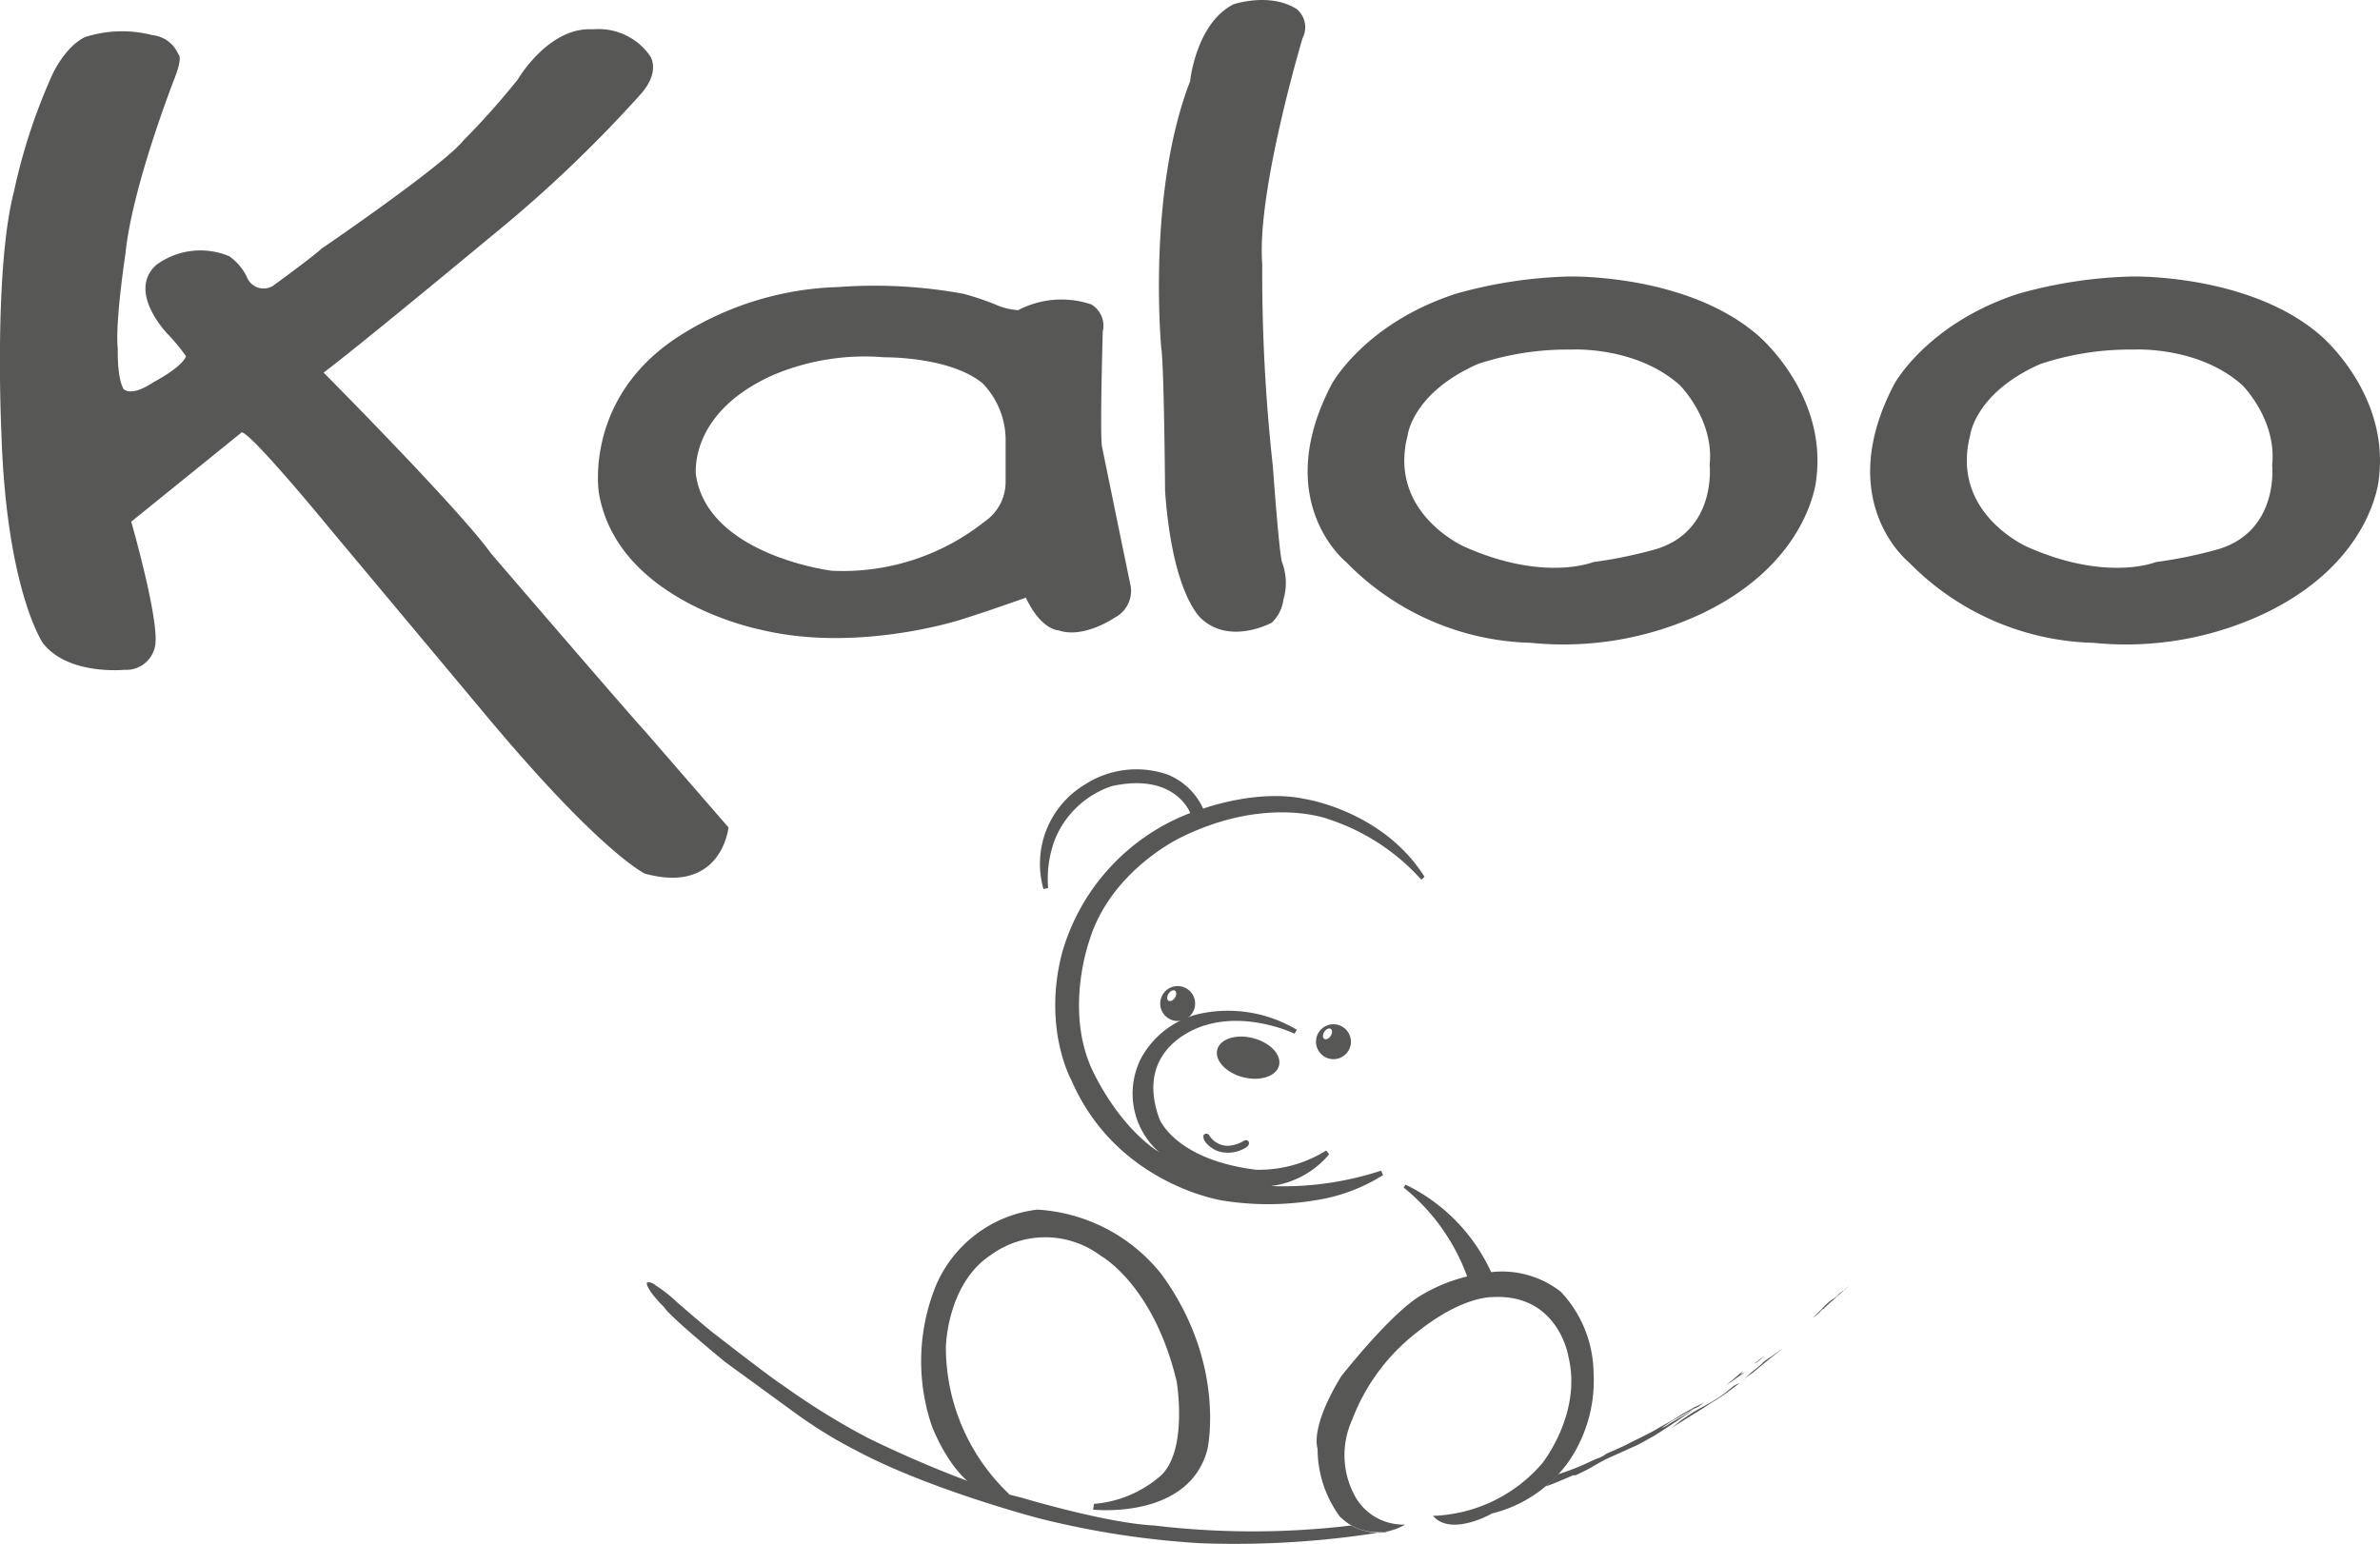
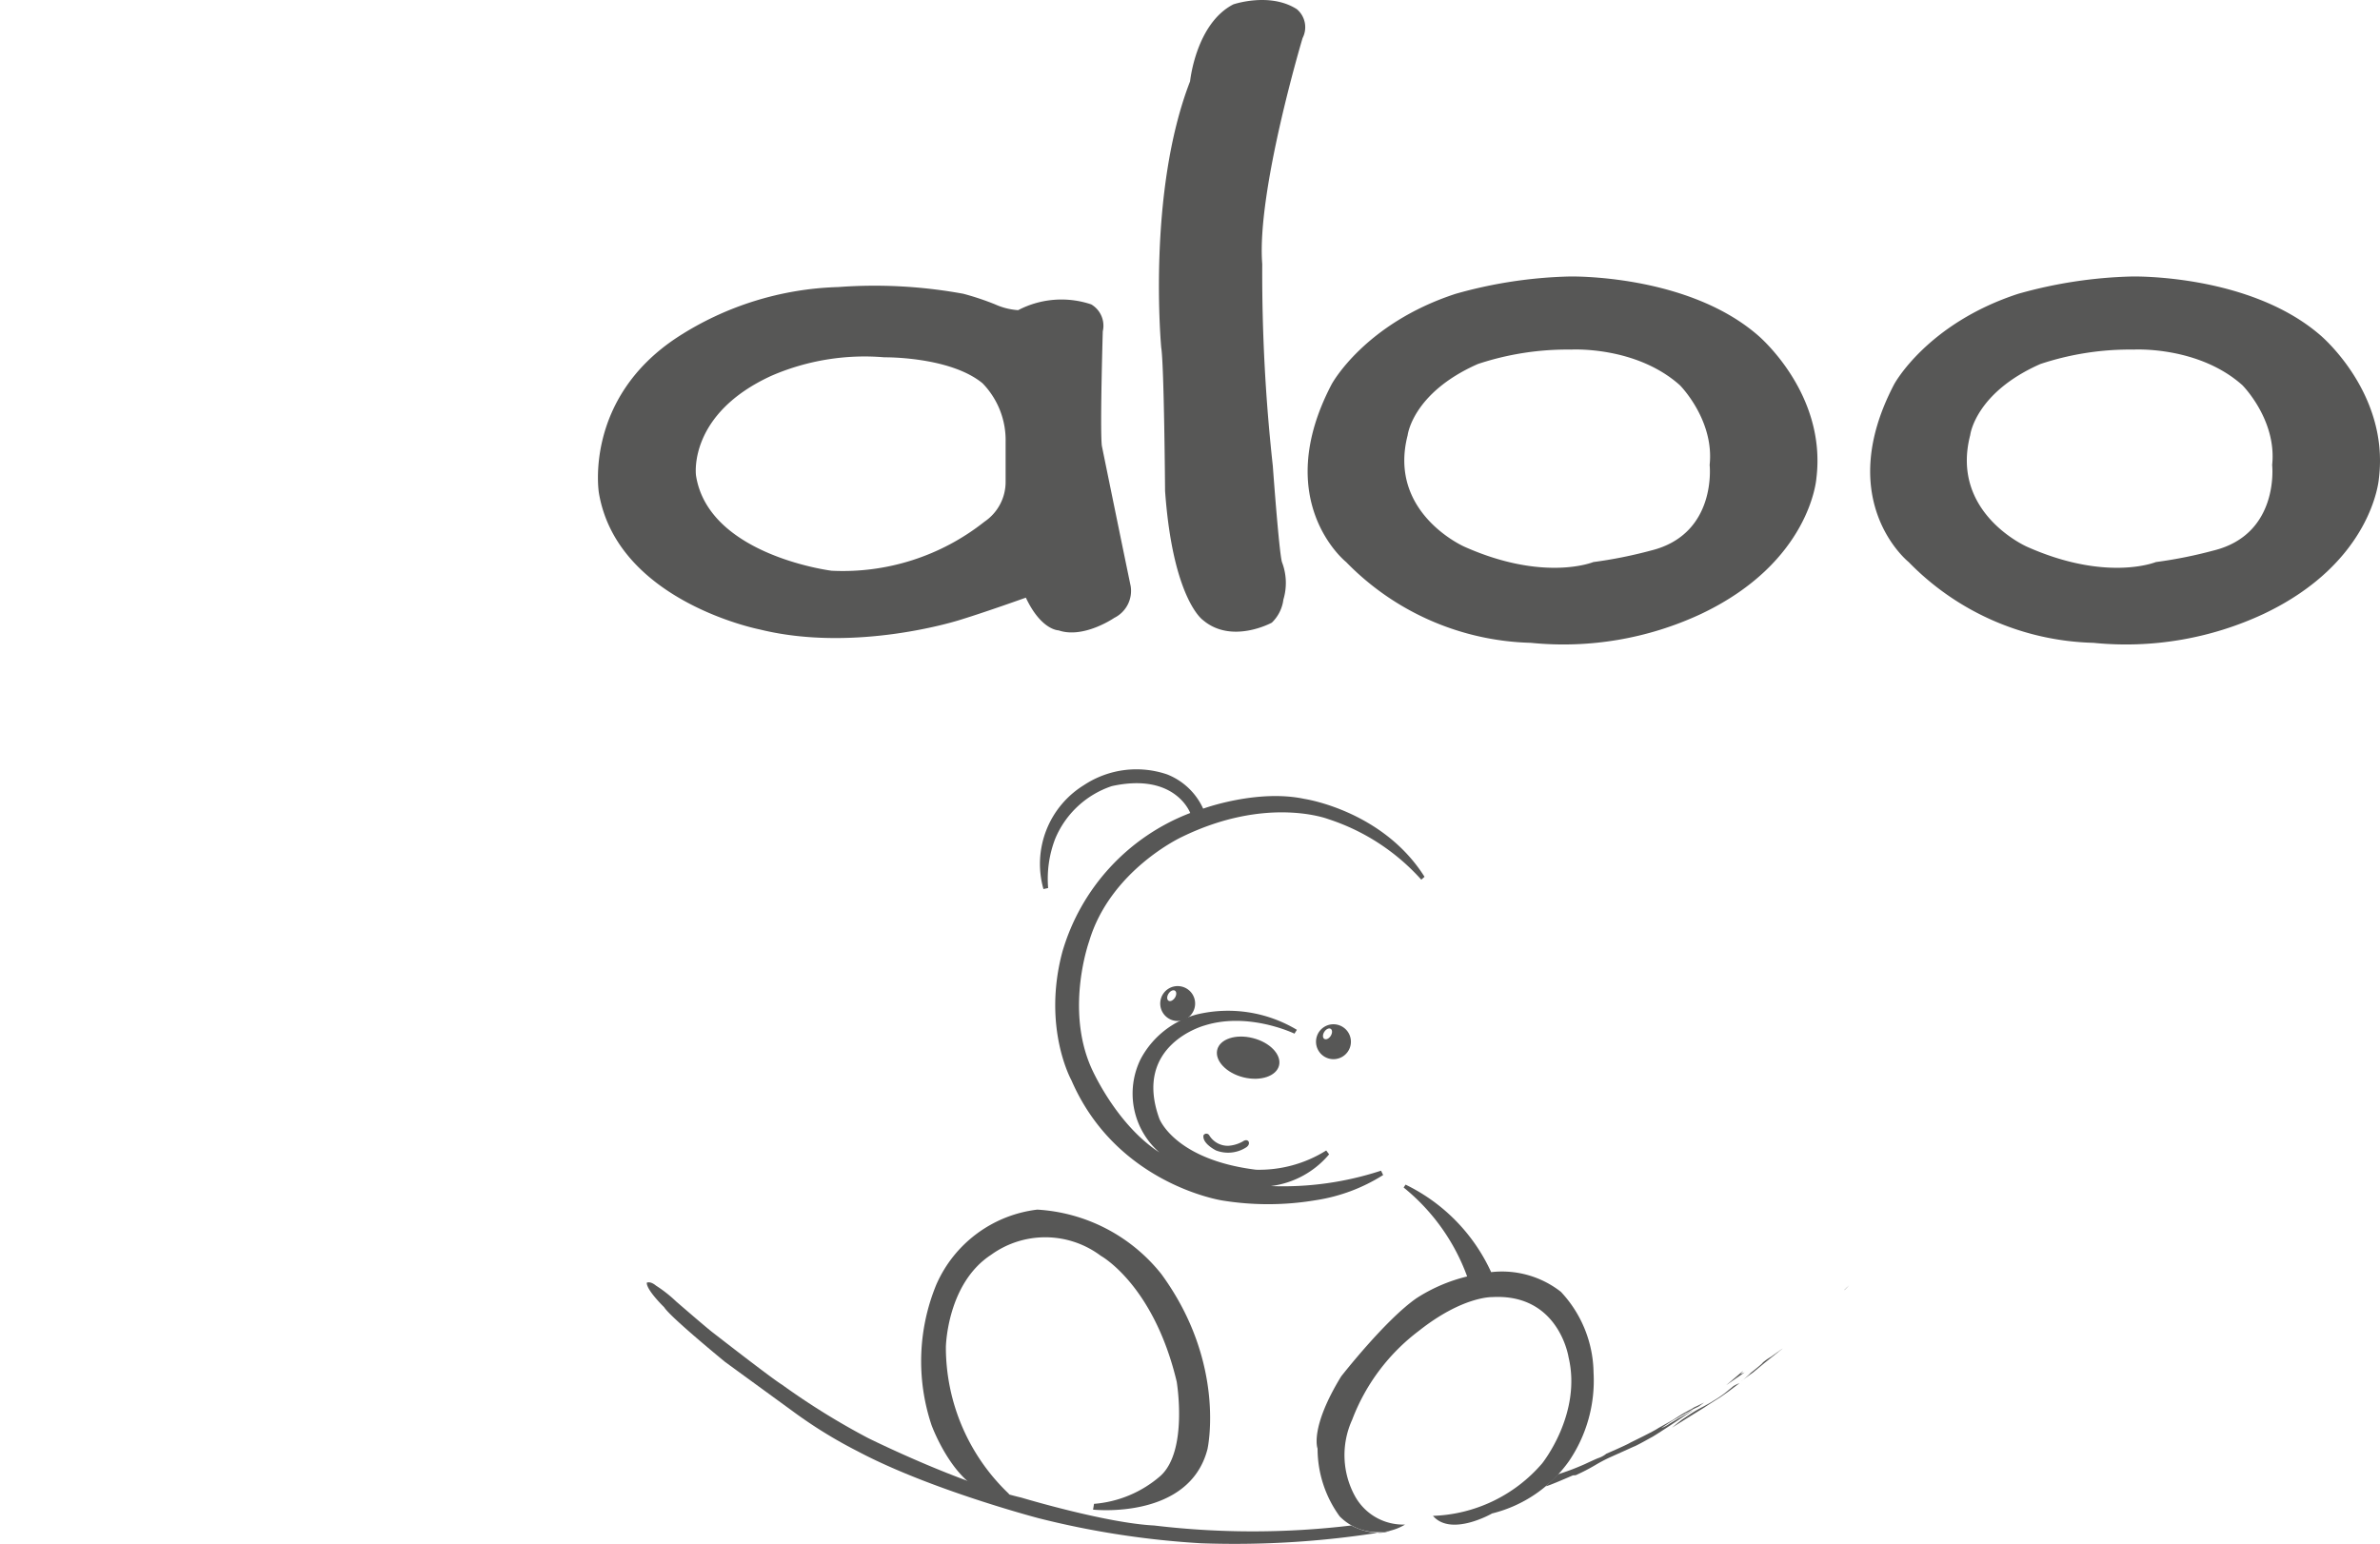
<svg xmlns="http://www.w3.org/2000/svg" width="230" height="149.265" viewBox="0 0 230 149.265">
  <g id="kaloo_logo_gy" transform="translate(-97.087 -195.244)">
    <g id="グループ_39" data-name="グループ 39" transform="translate(97.087 195.244)">
-       <path id="パス_23" data-name="パス 23" d="M105.311,198.826a11.731,11.731,0,0,1,6.505-.186,3.056,3.056,0,0,1,2.509,1.859s.465.185-.371,2.323c0,0-4.089,10.41-4.74,16.915,0,0-1.022,6.691-.744,9.2,0,0-.092,2.788.558,3.9,0,0,.651.837,2.881-.65,0,0,2.7-1.394,3.16-2.509a18.431,18.431,0,0,0-1.766-2.138s-4-4.089-1.115-6.691a7.2,7.2,0,0,1,7.063-.837,5.327,5.327,0,0,1,1.673,1.952,1.735,1.735,0,0,0,2.509.929s3.718-2.695,4.74-3.624c0,0,11.71-7.992,13.661-10.409a74.511,74.511,0,0,0,5.3-5.947s2.975-5.112,7.249-4.833a6.061,6.061,0,0,1,5.483,2.509s1.116,1.394-.743,3.624a126.713,126.713,0,0,1-14.312,13.662s-12.639,10.5-16.449,13.382c0,0,13.2,13.289,16.17,17.471,0,0,13.1,15.243,15.055,17.379l7.9,9.107s-.65,6.506-8.085,4.461c0,0-4.182-1.952-15.149-15.055L129.1,246.5s-7.528-9.2-8.643-9.48l-10.687,8.643s2.694,9.387,2.323,11.9a2.827,2.827,0,0,1-2.974,2.416s-5.483.557-7.9-2.6c0,0-3.531-5.2-4-20.353,0,0-.744-15.7,1.208-23.232a56.118,56.118,0,0,1,3.717-11.339S103.359,199.755,105.311,198.826Z" transform="translate(-97.087 -195.244)" fill="#575756" />
      <path id="パス_24" data-name="パス 24" d="M194.435,225.22a9.025,9.025,0,0,1,7.062-.557,2.391,2.391,0,0,1,1.116,2.6s-.279,9.387-.093,11.06c0,0,1.859,9.107,2.788,13.568a2.912,2.912,0,0,1-1.58,3.066s-2.975,2.046-5.39,1.209c0,0-1.673,0-3.16-3.16,0,0-3.9,1.394-6.319,2.136,0,0-10.037,3.255-19.423.931,0,0-13.755-2.7-15.521-13.2,0,0-1.486-9.108,7.621-15.055a30.131,30.131,0,0,1,15.52-4.832,47.551,47.551,0,0,1,12.081.65,26.465,26.465,0,0,1,3.067,1.023A6.432,6.432,0,0,0,194.435,225.22Zm-23.792,6.319c-8.178,3.717-7.341,9.665-7.341,9.665,1.208,7.714,13.1,9.2,13.1,9.2a22.023,22.023,0,0,0,14.776-4.739,4.634,4.634,0,0,0,2.044-3.9v-3.811a7.882,7.882,0,0,0-2.23-5.668c-3.16-2.6-9.479-2.509-9.479-2.509A22.678,22.678,0,0,0,170.643,231.539Z" transform="translate(-96.041 -195.244)" fill="#575756" />
      <path id="パス_25" data-name="パス 25" d="M246.478,221.967s11.337-.28,18.215,5.669c0,0,6.69,5.576,5.668,13.847,0,0-.557,8.084-11.152,13.1a31.425,31.425,0,0,1-16.449,2.788,25.81,25.81,0,0,1-17.843-7.807s-7.343-5.854-1.394-17.192c0,0,3.159-5.855,11.988-8.735A44.085,44.085,0,0,1,246.478,221.967Zm-8.829,8.457c-6.32,2.788-6.784,6.877-6.784,6.877-1.951,7.528,5.483,10.781,5.483,10.781,7.712,3.439,12.453,1.485,12.453,1.485a43.378,43.378,0,0,0,5.576-1.115c6.413-1.579,5.669-8.27,5.669-8.27.464-4.368-2.881-7.713-2.881-7.713-4.274-3.811-10.5-3.439-10.5-3.439A27.427,27.427,0,0,0,237.649,230.424Z" transform="translate(-94.829 -195.244)" fill="#575756" />
      <path id="パス_26" data-name="パス 26" d="M299.869,221.967s11.337-.28,18.215,5.669c0,0,6.69,5.576,5.668,13.847,0,0-.557,8.084-11.152,13.1a31.425,31.425,0,0,1-16.449,2.788,25.813,25.813,0,0,1-17.844-7.807s-7.342-5.854-1.394-17.192c0,0,3.16-5.855,11.989-8.735A44.085,44.085,0,0,1,299.869,221.967Zm-8.829,8.457c-6.32,2.788-6.784,6.877-6.784,6.877-1.952,7.528,5.482,10.781,5.482,10.781,7.713,3.439,12.454,1.485,12.454,1.485a43.378,43.378,0,0,0,5.576-1.115c6.412-1.579,5.668-8.27,5.668-8.27.464-4.368-2.88-7.713-2.88-7.713-4.275-3.811-10.5-3.439-10.5-3.439A27.426,27.426,0,0,0,291.04,230.424Z" transform="translate(-93.858 -195.244)" fill="#575756" />
      <path id="パス_27" data-name="パス 27" d="M218.319,255.422s-3.9,2.138-6.691-.279c0,0-2.881-2.044-3.625-12.452,0,0-.092-12.176-.371-13.849,0,0-1.394-14.961,2.788-25.741,0,0,.558-5.577,4.182-7.436,0,0,3.532-1.207,6.134.466a2.274,2.274,0,0,1,.557,2.788s-4.46,14.868-3.9,21.838a170.149,170.149,0,0,0,1.022,19.516s.6,8.319.883,9.294a5.582,5.582,0,0,1,.139,3.625A3.745,3.745,0,0,1,218.319,255.422Z" transform="translate(-95.412 -195.244)" fill="#575756" />
    </g>
    <g id="グループ_44" data-name="グループ 44" transform="translate(159.592 269.586)">
      <g id="グループ_42" data-name="グループ 42" transform="translate(26.544)">
        <g id="グループ_41" data-name="グループ 41" transform="translate(11.458)">
          <path id="パス_28" data-name="パス 28" d="M216.382,293.476c1.652.409,2.787,1.6,2.54,2.639s-1.787,1.564-3.438,1.157-2.783-1.6-2.541-2.651S214.734,293.057,216.382,293.476Z" transform="translate(-195.821 -267.491)" fill="#575756" />
          <g id="グループ_40" data-name="グループ 40" transform="translate(11.614 20.959)">
            <path id="パス_29" data-name="パス 29" d="M209.517,288.5a1.686,1.686,0,1,1-2.032,1.242A1.68,1.68,0,0,1,209.517,288.5Zm-.664,1.081c.173-.27.176-.573.007-.684s-.447.019-.619.285-.173.579,0,.682S208.676,289.847,208.853,289.577Z" transform="translate(-207.435 -288.45)" fill="#575756" />
            <path id="パス_30" data-name="パス 30" d="M224.573,292.19a1.686,1.686,0,1,1-2.033,1.242A1.681,1.681,0,0,1,224.573,292.19Zm-.665,1.081c.172-.27.177-.573.007-.684s-.447.019-.62.285-.173.58,0,.682S223.731,293.541,223.908,293.271Z" transform="translate(-207.435 -288.45)" fill="#575756" />
          </g>
          <path id="パス_31" data-name="パス 31" d="M228.775,306.292a30.376,30.376,0,0,1-10.641,1.487,8.768,8.768,0,0,0,5.623-3.066l-.279-.373a12.205,12.205,0,0,1-6.785,1.86c-7.853-.976-9.339-4.927-9.339-4.927-2.6-7.155,4.368-9.013,4.368-9.013,4.275-1.348,8.689.789,8.689.789l.232-.371a12.954,12.954,0,0,0-9.665-1.487,8.682,8.682,0,0,0-5.436,4.321,7.543,7.543,0,0,0,1.812,9.015c-4.275-2.788-6.6-8.224-6.6-8.224-2.509-5.716-.186-12.176-.186-12.176,2.045-6.876,8.922-10.071,8.922-10.071,8.26-4.043,14.184-1.743,14.184-1.743a20.64,20.64,0,0,1,8.992,5.855l.313-.279c-4.042-6.412-11.6-7.527-11.6-7.527-4.565-.976-9.793.941-9.793.941a6.4,6.4,0,0,0-3.485-3.311,9.2,9.2,0,0,0-8.05,1.045,8.944,8.944,0,0,0-3.9,10.037l.454-.1a10.779,10.779,0,0,1,.674-4.74,9.017,9.017,0,0,1,5.483-5.11c6.134-1.348,7.574,2.6,7.574,2.6a20.492,20.492,0,0,0-12.36,13.43c-1.952,7.342.882,12.406.882,12.406,4.369,10.083,14.591,11.616,14.591,11.616a27.636,27.636,0,0,0,8.98-.024,16.963,16.963,0,0,0,6.551-2.439Z" transform="translate(-195.821 -267.491)" fill="#575756" />
          <path id="パス_32" data-name="パス 32" d="M212.175,302.876a2.1,2.1,0,0,0,1.847,1.011,3.331,3.331,0,0,0,1.394-.418s.348-.279.557,0c0,0,.174.279-.209.557a3.233,3.233,0,0,1-2.927.314s-1.359-.662-1.22-1.464A.322.322,0,0,1,212.175,302.876Z" transform="translate(-195.821 -267.491)" fill="#575756" />
        </g>
        <path id="パス_33" data-name="パス 33" d="M192.856,337.565a19.562,19.562,0,0,1-6.134-14.218s.093-6.134,4.368-8.922a8.938,8.938,0,0,1,10.6.091s5.111,2.788,7.341,12.176c0,0,1.115,6.691-1.58,9.107a11.114,11.114,0,0,1-6.412,2.694l-.093.558s9.294,1.024,11.059-5.855c0,0,1.858-8.27-4.46-16.913a16.554,16.554,0,0,0-11.989-6.227,12.232,12.232,0,0,0-9.758,7.248,19.468,19.468,0,0,0-.465,13.57S188.116,338.587,192.856,337.565Z" transform="translate(-184.363 -267.491)" fill="#575756" />
        <path id="パス_34" data-name="パス 34" d="M230.959,307.919l.186-.279a17.476,17.476,0,0,1,8.271,8.458,9.231,9.231,0,0,1,6.738,1.9,11.636,11.636,0,0,1,3.159,7.807,13.836,13.836,0,0,1-2.37,8.551,12.894,12.894,0,0,1-7.434,5.064s-3.949,2.277-5.715.233a14.547,14.547,0,0,0,10.547-5.066s3.858-4.785,2.556-10.268c0,0-.928-6.179-7.388-5.809,0,0-2.836-.093-7.064,3.252a19.348,19.348,0,0,0-6.458,8.6,8.241,8.241,0,0,0,.325,7.482,5.317,5.317,0,0,0,4.786,2.649,5.139,5.139,0,0,1-6.32-.791,11.126,11.126,0,0,1-2.136-6.552s-.791-1.951,2.276-6.97c0,0,4.276-5.482,7.3-7.573a15.947,15.947,0,0,1,4.879-2.091A19.748,19.748,0,0,0,230.959,307.919Z" transform="translate(-184.363 -267.491)" fill="#575756" />
      </g>
      <g id="グループ_43" data-name="グループ 43" transform="translate(0 49.592)">
        <path id="パス_35" data-name="パス 35" d="M157.82,317.119s.325-.185.883.279a12.837,12.837,0,0,1,1.951,1.533s3.114,2.7,3.625,3.067c0,0,5.668,4.415,6.6,4.973a69.8,69.8,0,0,0,8.318,5.158s8.689,4.321,14.823,5.761c0,0,8.177,2.463,12.825,2.694a80.144,80.144,0,0,0,19.051,0s2.091,1.163,3.763.512A89.84,89.84,0,0,1,211.35,342.3a84.149,84.149,0,0,1-15.66-2.418s-10.455-2.74-17.471-6.458a44.869,44.869,0,0,1-6.319-3.9l-6.506-4.74s-5.343-4.367-5.9-5.3C159.493,319.489,157.773,317.816,157.82,317.119Z" transform="translate(-157.819 -317.083)" fill="#575756" />
        <path id="パス_36" data-name="パス 36" d="M245.875,335.636a23.93,23.93,0,0,0,2.579-.976s1.115-.523,1.324-.593a2.419,2.419,0,0,0,.767-.418s2.021-.871,2.335-1.08c0,0,2.37-1.15,2.683-1.394,0,0,1.342-.749,1.429-.8l.854-.54s.206-.117.428-.24c.2-.111.4-.224.5-.265l.244-.157.3-.139.679-.332-.557.4s-.121.055-.276.129l-.106.052-.075.037a3.438,3.438,0,0,0-.415.235,3.415,3.415,0,0,1-.435.209c-.087.018.087-.017.087-.017a7.8,7.8,0,0,0-.749.418,9.285,9.285,0,0,0-1.046.627l-.575.384a3.219,3.219,0,0,0,.784-.418l.819-.488.593-.331.331-.192.4-.244.175-.087-1.237.836s-2.6,1.743-2.841,1.83c0,0-1.481.836-1.655.871,0,0-2.161.976-2.283,1.028a14.635,14.635,0,0,0-1.429.75,19.036,19.036,0,0,1-1.917.993l-.278.017s-2.388,1.046-2.6,1.046C244.707,336.786,245.735,335.81,245.875,335.636Z" transform="translate(-157.819 -317.083)" fill="#575756" />
        <path id="パス_37" data-name="パス 37" d="M256.888,331.129s.883-.721,1.022-.812l.7-.466a12.73,12.73,0,0,1,1.278-.743s.789-.418.975-.558a10.338,10.338,0,0,0,1.116-.743s.72-.581.859-.7a3.4,3.4,0,0,1,.582-.278s-.837.627-1.046.788c0,0-.812.582-.976.675,0,0-1.254.789-1.371.882,0,0-1.58.976-1.65,1.022Z" transform="translate(-157.819 -317.083)" fill="#575756" />
        <path id="パス_38" data-name="パス 38" d="M263.6,326.644s.7-.581.906-.812c0,0,.952-.743,1.115-.93s.024-.046.024-.046a5.447,5.447,0,0,1,.79-.558l1.231-.882-1.836,1.464-1.091.906S263.671,326.553,263.6,326.644Z" transform="translate(-157.819 -317.083)" fill="#575756" />
-         <path id="パス_39" data-name="パス 39" d="M273.523,317.84a2.3,2.3,0,0,0-.7.6s-.134.091-.316.222a4.739,4.739,0,0,0-.985.847s-.953.976-1.093,1.046a3.839,3.839,0,0,0,.721-.558s.278-.349.395-.349c0,0,.79-.768.86-.79Z" transform="translate(-157.819 -317.083)" fill="#575756" />
-         <path id="パス_40" data-name="パス 40" d="M264.856,324.926l1-.767S265.135,324.878,264.856,324.926Z" transform="translate(-157.819 -317.083)" fill="#575756" />
        <path id="パス_41" data-name="パス 41" d="M262.138,327.017l1.336-1.128.314-.266-.279.325.4-.161Z" transform="translate(-157.819 -317.083)" fill="#575756" />
        <path id="パス_42" data-name="パス 42" d="M273.523,317.84" transform="translate(-157.819 -317.083)" fill="#575756" />
        <path id="パス_43" data-name="パス 43" d="M273.523,317.84l.488-.466S273.593,317.84,273.523,317.84Z" transform="translate(-157.819 -317.083)" fill="#575756" />
      </g>
    </g>
  </g>
</svg>